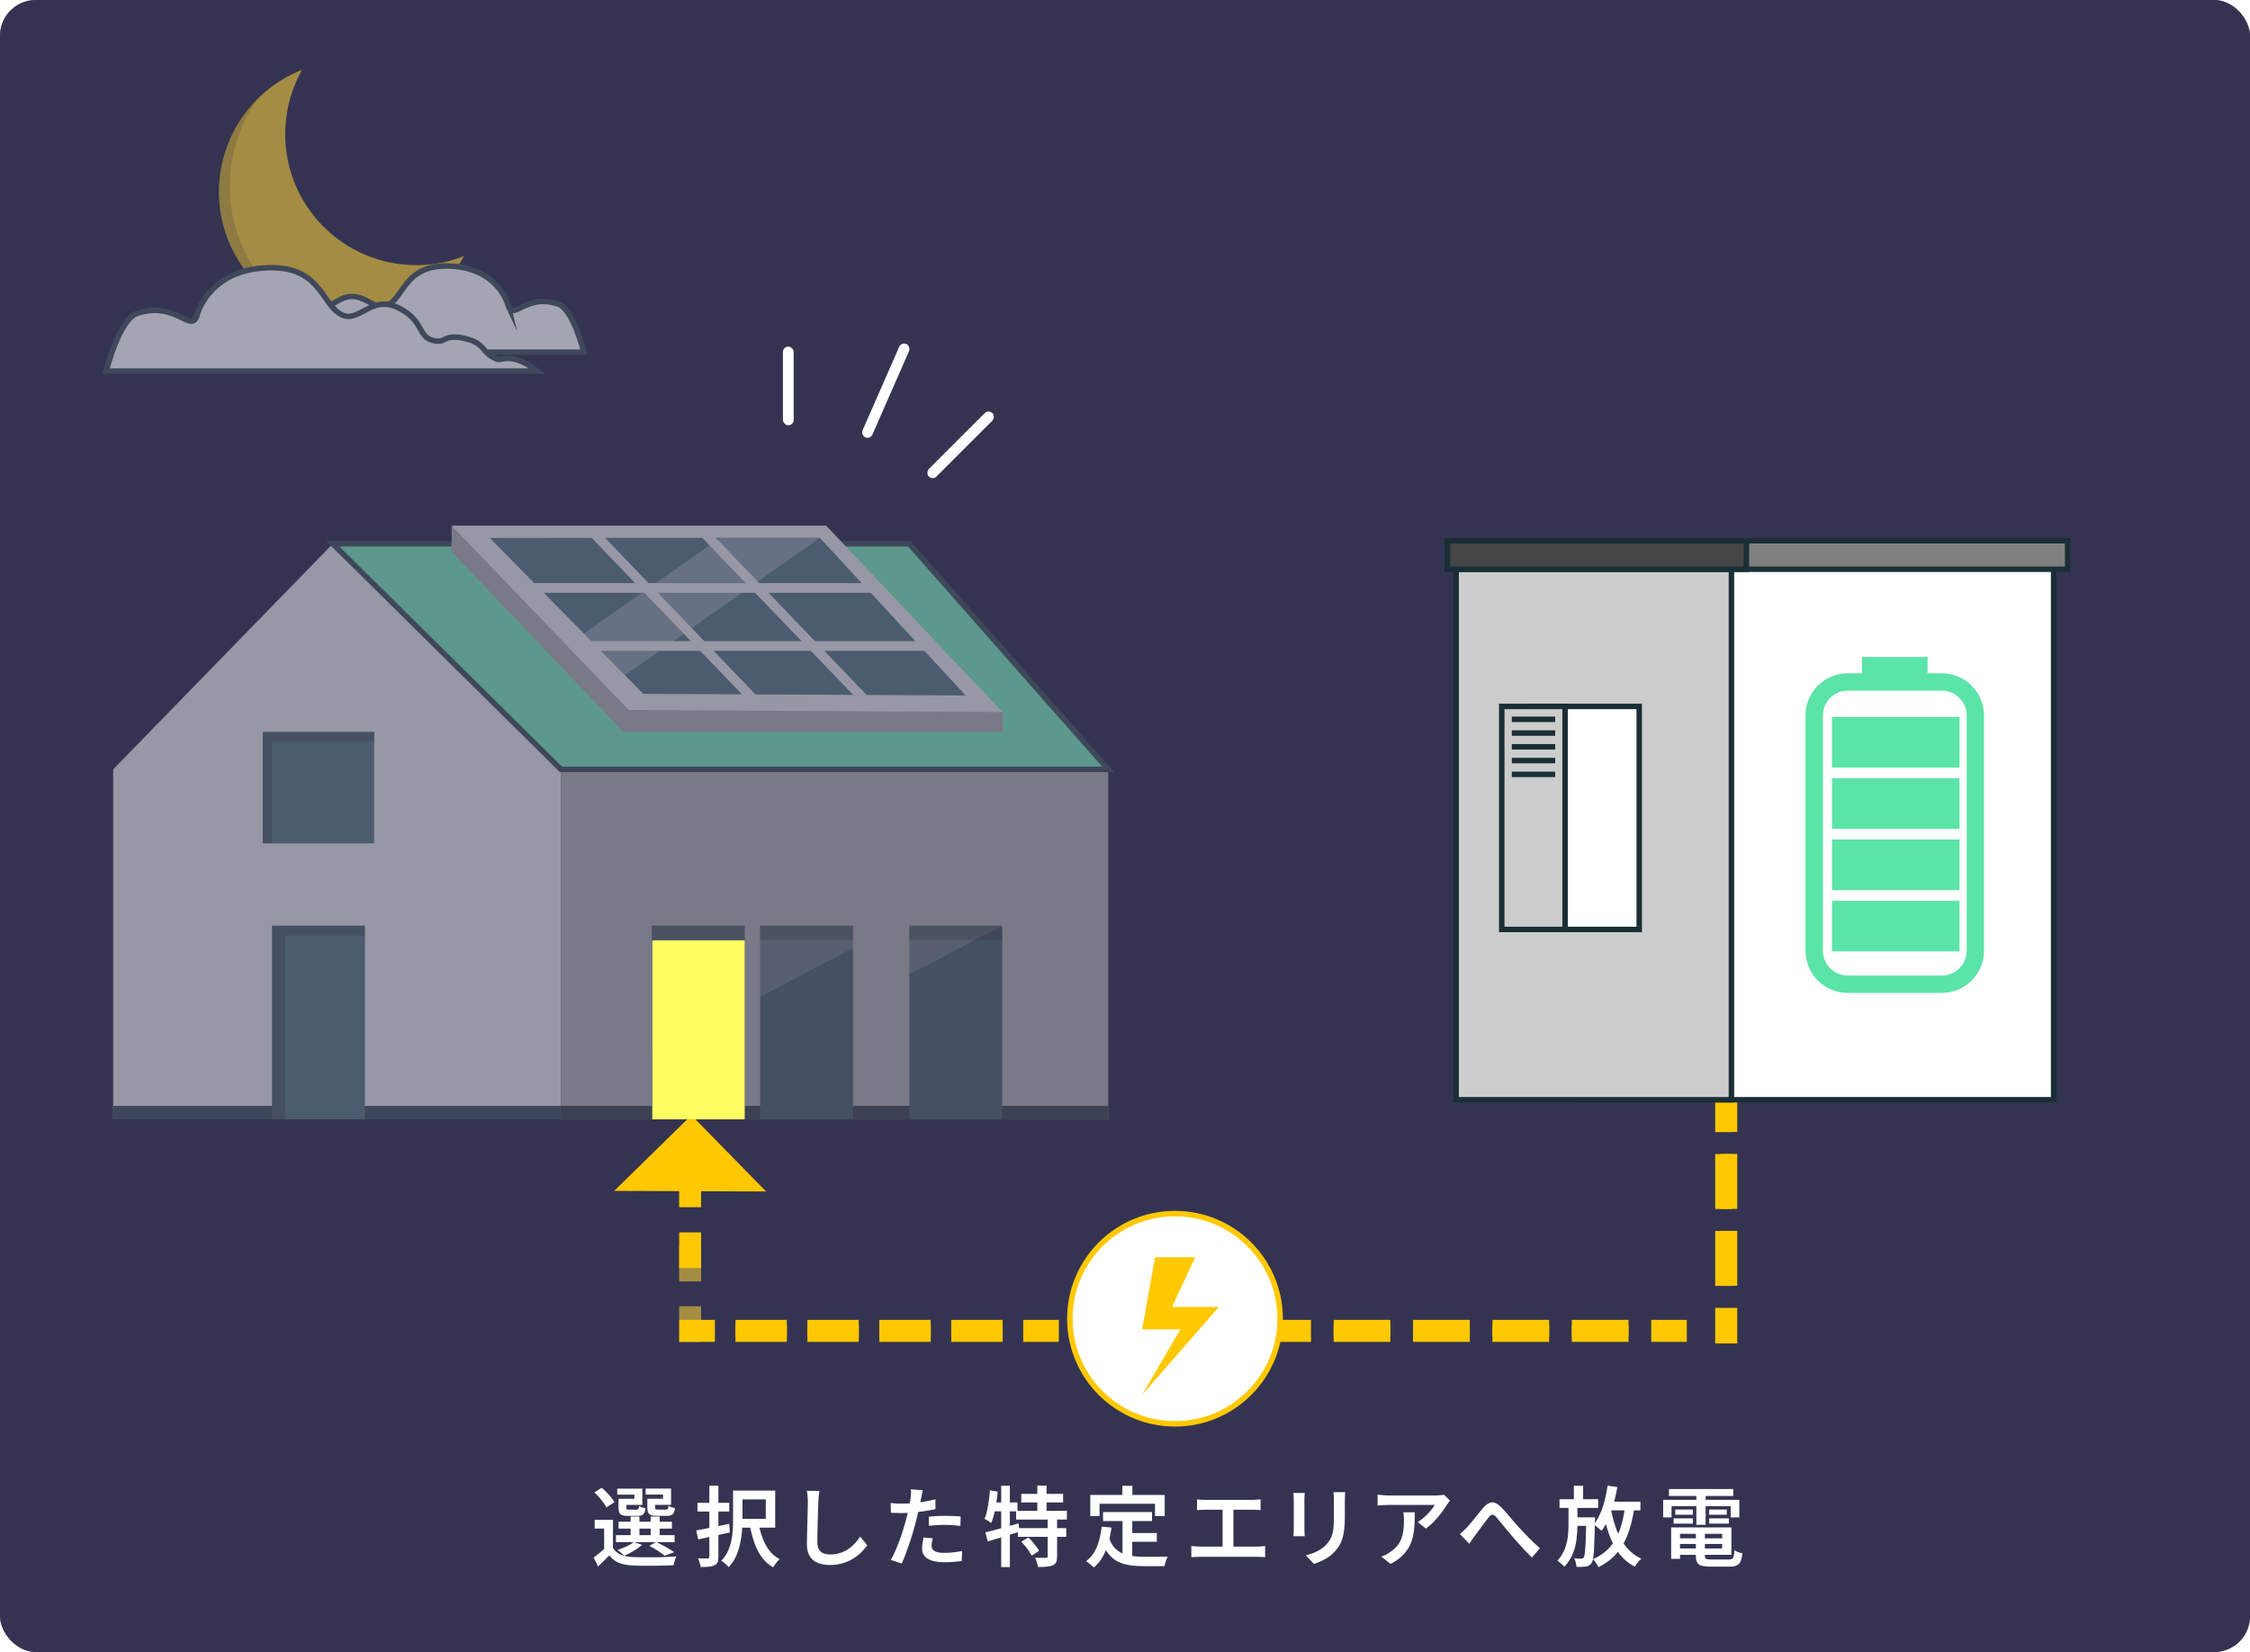
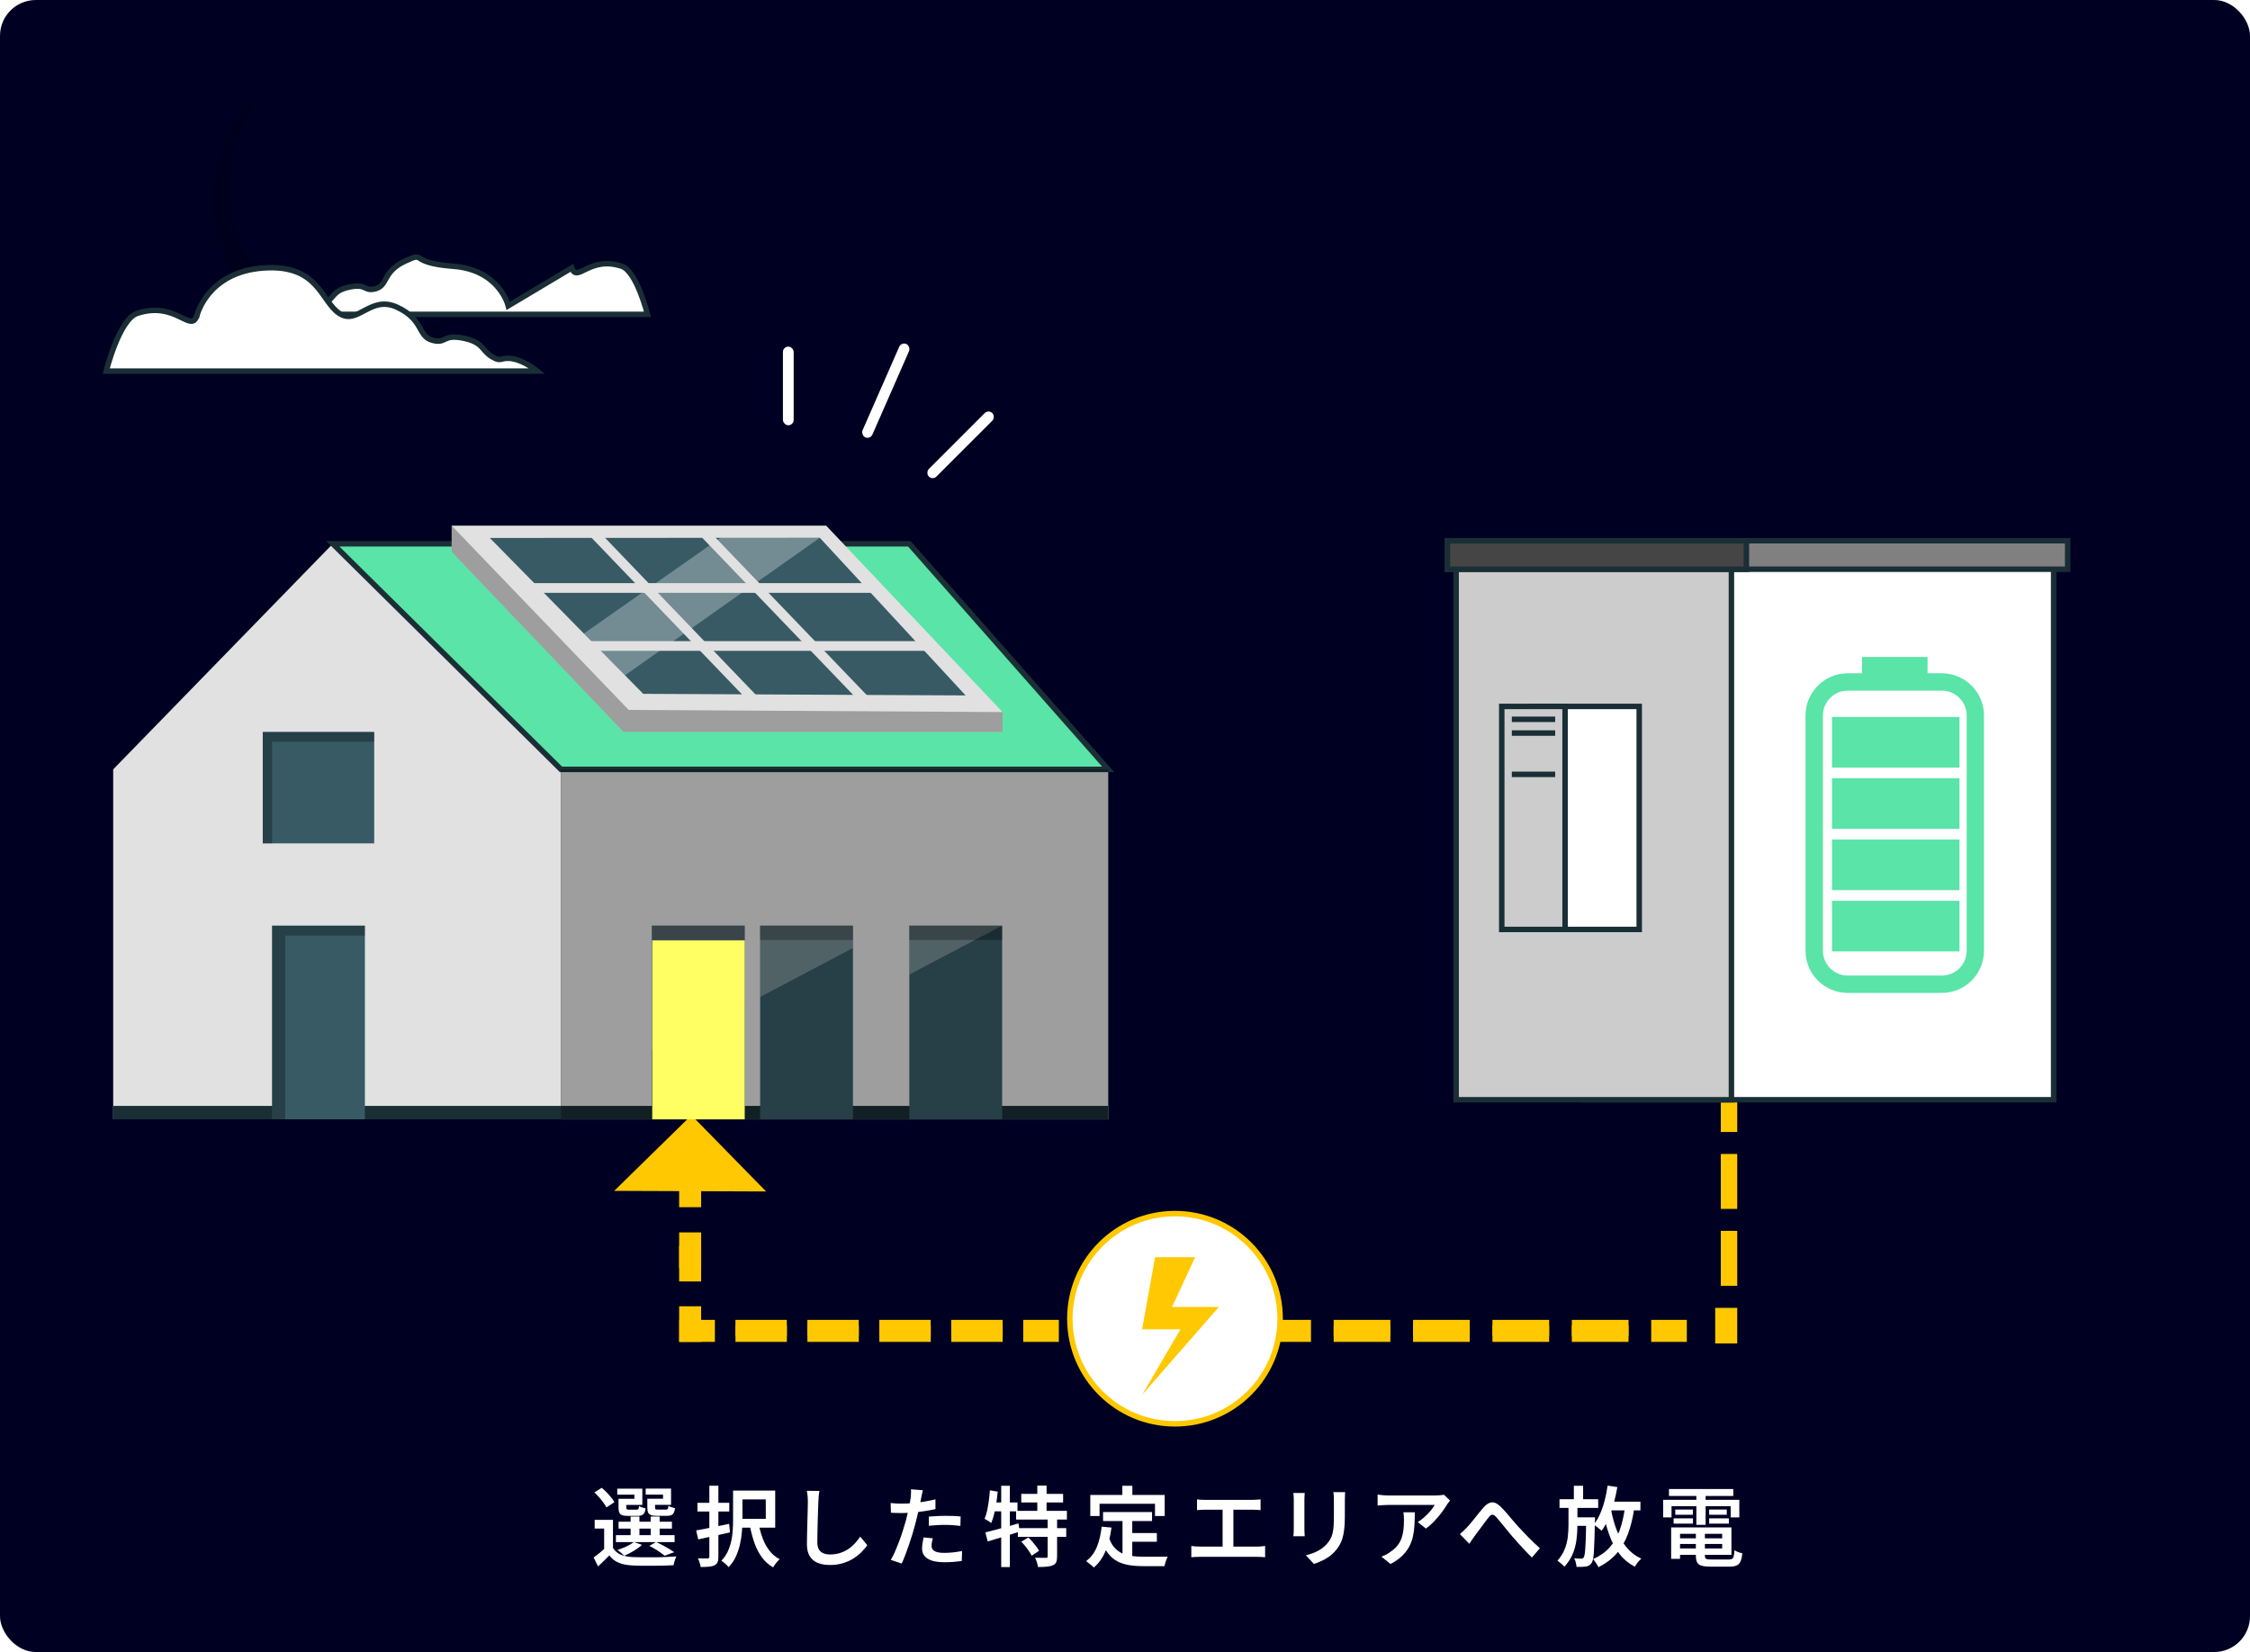
<svg xmlns="http://www.w3.org/2000/svg" id="_レイヤー_2" viewBox="0 0 410.67 301.6">
  <defs>
    <style>.cls-1{stroke-dasharray:0 0 10.03 4.01;}.cls-1,.cls-2,.cls-3,.cls-4,.cls-5,.cls-6,.cls-7,.cls-8,.cls-9,.cls-10,.cls-11{stroke-miterlimit:10;}.cls-1,.cls-2,.cls-4,.cls-9,.cls-11{stroke:#ffc800;}.cls-1,.cls-2,.cls-9,.cls-10,.cls-11{fill:none;}.cls-1,.cls-2,.cls-9,.cls-11{stroke-width:3px;}.cls-12{fill:#ffff64;filter:url(#outer-glow-1);}.cls-12,.cls-13,.cls-14,.cls-15,.cls-16,.cls-17,.cls-18,.cls-19,.cls-20,.cls-21{stroke-width:0px;}.cls-3,.cls-4,.cls-19{fill:#fff;}.cls-3,.cls-5,.cls-6,.cls-7,.cls-8,.cls-10{stroke:#1a2e35;}.cls-5{fill:#ccc;}.cls-6{fill:gray;}.cls-7,.cls-15{fill:#5ae4a7;}.cls-8{fill:#454545;}.cls-9{stroke-dasharray:0 0 10.35 4.14;}.cls-22{opacity:.2;}.cls-23{opacity:.3;}.cls-13{fill:#5e5e78;opacity:.56;}.cls-16{fill:#1a2e35;}.cls-17{fill:#375a64;}.cls-18{fill:#e1e1e1;}.cls-20{fill:#ffc800;}.cls-21{fill:#000023;}.cls-11{stroke-dasharray:0 0 9.38 3.75;}</style>
    <filter id="outer-glow-1" filterUnits="userSpaceOnUse">
      <feOffset dx="0" dy="0" />
      <feGaussianBlur result="blur" stdDeviation="5" />
      <feFlood flood-color="#f3ff03" flood-opacity=".75" />
      <feComposite in2="blur" operator="in" />
      <feComposite in="SourceGraphic" />
    </filter>
  </defs>
  <g id="_レイヤー_1-2">
    <rect class="cls-21" width="410.67" height="301.6" rx="6.54" ry="6.54" />
-     <path class="cls-20" d="m72.45,48.14c-13.07-1.95-22.08-14.12-20.13-27.18.44-2.98,1.42-5.74,2.81-8.21-7.69,3.03-13.6,9.97-14.91,18.74-1.95,13.07,7.07,25.24,20.13,27.18,10.09,1.5,19.65-3.53,24.37-11.92-3.77,1.49-7.98,2.03-12.28,1.39Z" />
    <g class="cls-22">
      <path class="cls-14" d="m42.02,31.93c.52-6.85,3.5-12.92,8-17.4-6.17,4.56-10.41,11.71-11.04,20.01-1.14,15.06,10.04,28.18,24.98,29.31,8.14.62,15.71-2.47,21.1-7.83-5.03,3.72-11.35,5.73-18.06,5.22-14.93-1.13-26.12-14.25-24.98-29.31Z" />
    </g>
-     <path class="cls-3" d="m92.77,55.83s-1.57-6.59-10.04-7.22c-8.47-.63-8.79,5.02-11.61,6.9s-4.71-2.82-8.79-.94c-4.08,1.88-3.14,4.39-5.33,5.02-2.2.63-1.57-.94-4.71-.31-3.14.63-2.82,1.88-4.39,2.82-1.57.94-1.26,0-3.14.31-1.88.31-3.77,1.88-3.77,1.88h65.58s-1.96-7.88-4.71-8.79c-5.91-1.95-8.16,3.14-9.1.31Z" />
+     <path class="cls-3" d="m92.77,55.83s-1.57-6.59-10.04-7.22s-4.71-2.82-8.79-.94c-4.08,1.88-3.14,4.39-5.33,5.02-2.2.63-1.57-.94-4.71-.31-3.14.63-2.82,1.88-4.39,2.82-1.57.94-1.26,0-3.14.31-1.88.31-3.77,1.88-3.77,1.88h65.58s-1.96-7.88-4.71-8.79c-5.91-1.95-8.16,3.14-9.1.31Z" />
    <path class="cls-3" d="m35.95,57.59s1.88-7.9,12.04-8.66,10.54,6.02,13.93,8.28c3.39,2.26,5.65-3.39,10.54-1.13s3.76,5.27,6.4,6.02c2.63.75,1.88-1.13,5.65-.38,3.76.75,3.39,2.26,5.27,3.39,1.88,1.13,1.51,0,3.76.38,2.26.38,4.52,2.26,4.52,2.26H19.39s2.35-9.45,5.65-10.54c7.09-2.34,9.79,3.76,10.91.38Z" />
    <polygon class="cls-18" points="20.66 140.46 60.74 99.28 102.39 140.46 102.39 204.35 20.66 204.35 20.66 140.46" />
    <rect class="cls-18" x="102.39" y="140.46" width="99.87" height="63.9" />
    <rect class="cls-16" x="20.66" y="201.9" width="181.6" height="2.45" />
    <rect class="cls-17" x="49.66" y="168.99" width="16.94" height="35.36" />
    <g class="cls-23">
      <polygon class="cls-14" points="52.06 204.63 52.06 170.8 66.6 170.8 66.6 168.99 49.66 168.99 49.66 204.63 52.06 204.63" />
    </g>
    <rect class="cls-17" x="47.96" y="133.63" width="20.34" height="20.34" />
    <rect class="cls-17" x="118.98" y="168.99" width="16.94" height="35.36" />
    <g class="cls-23">
      <polygon class="cls-19" points="118.98 191.78 135.92 182.85 135.92 168.99 118.98 168.99 118.98 191.78" />
    </g>
    <g class="cls-23">
      <rect class="cls-14" x="118.98" y="168.99" width="16.94" height="2.61" />
    </g>
    <rect class="cls-17" x="138.74" y="168.99" width="16.94" height="35.36" />
    <g class="cls-23">
      <polygon class="cls-19" points="138.74 182.01 155.67 173.08 155.67 168.99 138.74 168.99 138.74 182.01" />
    </g>
    <g class="cls-23">
      <rect class="cls-14" x="138.74" y="168.99" width="16.94" height="2.61" />
    </g>
    <rect class="cls-17" x="165.97" y="168.99" width="16.94" height="35.36" />
    <g class="cls-23">
      <polygon class="cls-19" points="165.97 177.92 182.91 168.99 182.91 168.99 165.97 168.99 165.97 177.92" />
    </g>
    <g class="cls-23">
      <rect class="cls-14" x="165.97" y="168.99" width="16.94" height="2.61" />
    </g>
    <polygon class="cls-7" points="102.39 140.46 202.27 140.46 165.97 99.28 60.74 99.28 102.39 140.46" />
    <g class="cls-23">
      <rect class="cls-14" x="102.39" y="140.46" width="99.87" height="63.9" />
    </g>
    <g class="cls-23">
      <polygon class="cls-14" points="68.3 133.63 68.3 135.41 49.66 135.41 49.66 153.97 47.96 153.97 47.96 133.63 68.3 133.63" />
    </g>
    <polygon class="cls-18" points="82.44 100.75 113.79 133.63 182.99 133.63 182.99 130 150.8 95.97 82.44 95.97 82.44 100.75" />
    <g class="cls-23">
      <polygon class="cls-14" points="82.44 95.97 114.75 129.61 182.99 130 182.99 133.63 113.79 133.63 82.44 100.75 82.44 95.97" />
    </g>
    <polygon class="cls-17" points="89.4 98.21 117.4 126.67 176.24 126.96 149.63 98.18 89.4 98.21" />
    <g class="cls-23">
      <polygon class="cls-19" points="131.49 98.18 106.57 115.66 114.07 123.29 149.63 98.18 131.49 98.18" />
    </g>
    <rect class="cls-18" x="122.29" y="91.26" width="1.77" height="42.97" transform="translate(-43.76 116.73) rotate(-43.84)" />
    <rect class="cls-18" x="142.32" y="91.08" width="1.77" height="42.97" transform="translate(-38.06 130.55) rotate(-43.84)" />
    <rect class="cls-18" x="96.83" y="106.46" width="62.97" height="1.77" />
    <rect class="cls-18" x="106.12" y="117.05" width="62.97" height="1.77" />
    <polyline class="cls-2" points="125.46 233.95 125.46 228.95 126.47 228.95 126.47 233.95" />
    <polyline class="cls-2" points="126.47 238.48 126.47 243.48 125.46 243.48 125.46 238.48" />
-     <rect class="cls-13" width="410.67" height="301.6" rx="6.54" ry="6.54" />
    <rect class="cls-19" x="142.9" y="63.28" width="1.96" height="14.36" rx=".98" ry=".98" />
    <rect class="cls-19" x="160.69" y="62.02" width="1.96" height="18.61" rx=".98" ry=".98" transform="translate(42.29 -58.95) rotate(23.69)" />
    <rect class="cls-19" x="174.35" y="73.01" width="1.96" height="16.39" rx=".98" ry=".98" transform="translate(108.77 -100.19) rotate(45)" />
    <polyline class="cls-2" points="314.56 150.5 314.56 145.5 315.58 145.5 315.58 150.5" />
    <line class="cls-1" x1="315.58" y1="154.51" x2="315.58" y2="236.76" />
    <polyline class="cls-2" points="315.58 238.77 315.58 243.77 314.56 243.77 314.56 238.77" />
-     <line class="cls-1" x1="314.56" y1="234.76" x2="314.56" y2="152.5" />
    <polyline class="cls-2" points="239.28 243.48 234.28 243.48 234.28 242.46 239.28 242.46" />
    <line class="cls-9" x1="243.42" y1="242.46" x2="299.31" y2="242.46" />
    <polyline class="cls-2" points="301.38 242.46 306.38 242.46 306.38 243.48 301.38 243.48" />
    <line class="cls-9" x1="297.24" y1="243.48" x2="241.35" y2="243.48" />
    <path class="cls-4" d="m233.65,240.75c0-10.6-8.59-19.19-19.19-19.19s-19.19,8.59-19.19,19.19,8.59,19.19,19.19,19.19,19.19-8.59,19.19-19.19Z" />
    <polygon class="cls-20" points="218.14 229.51 213.92 238.61 222.46 238.61 208.46 254.65 215.46 242.68 208.46 242.68 210.83 229.51 218.14 229.51" />
    <rect class="cls-3" x="289.21" y="102.29" width="85.62" height="98.47" transform="translate(664.04 303.06) rotate(180)" />
    <rect class="cls-5" x="265.76" y="102.29" width="50.25" height="98.47" transform="translate(581.78 303.06) rotate(180)" />
    <rect class="cls-3" x="279.5" y="128.96" width="19.69" height="40.71" transform="translate(578.69 298.64) rotate(180)" />
    <rect class="cls-5" x="274.11" y="128.96" width="11.56" height="40.71" transform="translate(559.77 298.64) rotate(180)" />
    <line class="cls-10" x1="283.85" y1="131.32" x2="275.94" y2="131.32" />
    <line class="cls-10" x1="283.85" y1="133.83" x2="275.94" y2="133.83" />
-     <line class="cls-10" x1="283.85" y1="136.34" x2="275.94" y2="136.34" />
-     <line class="cls-10" x1="283.85" y1="138.85" x2="275.94" y2="138.85" />
    <line class="cls-10" x1="283.85" y1="141.37" x2="275.94" y2="141.37" />
    <rect class="cls-6" x="264.19" y="98.73" width="113.2" height="5.2" transform="translate(641.58 202.65) rotate(180)" />
    <rect class="cls-8" x="264.19" y="98.73" width="54.56" height="5.2" />
    <path class="cls-15" d="m337.25,122.92h2.6v-2.98h11.97v2.98h2.6c4.24,0,7.7,3.45,7.7,7.7v42.95c0,4.24-3.45,7.7-7.7,7.7h-17.18c-4.24,0-7.7-3.45-7.7-7.7v-42.95c0-4.24,3.45-7.7,7.7-7.7Zm-4.53,50.65c0,2.5,2.03,4.53,4.53,4.53h17.18c2.5,0,4.53-2.03,4.53-4.53v-42.95c0-2.5-2.03-4.53-4.53-4.53h-17.18c-2.5,0-4.53,2.03-4.53,4.53v42.95Z" />
    <rect class="cls-15" x="334.38" y="130.91" width="23.27" height="9.24" transform="translate(692.03 271.05) rotate(180)" />
    <rect class="cls-15" x="334.38" y="142.09" width="23.27" height="9.24" transform="translate(692.03 293.41) rotate(180)" />
    <rect class="cls-15" x="334.38" y="153.27" width="23.27" height="9.24" transform="translate(692.03 315.78) rotate(180)" />
    <rect class="cls-15" x="334.38" y="164.45" width="23.27" height="9.24" transform="translate(692.03 338.14) rotate(180)" />
    <path class="cls-19" d="m111.88,282.59c.33.55.8.96,1.41,1.23.61.26,1.34.41,2.19.45.49.02,1.07.03,1.75.04.68,0,1.39,0,2.15,0,.75,0,1.48-.03,2.19-.06s1.33-.06,1.87-.1c-.05.13-.12.29-.19.48s-.14.39-.19.59c-.05.2-.09.38-.13.54-.5.02-1.07.04-1.72.06-.65.02-1.32.03-2.01.03s-1.36,0-2,0-1.21-.03-1.69-.05c-1-.04-1.84-.2-2.54-.48-.7-.28-1.28-.73-1.76-1.35-.32.33-.64.66-.98.98s-.69.67-1.07,1.03l-.81-1.64c.33-.23.68-.5,1.05-.8.37-.3.73-.61,1.07-.92h1.43Zm-3.39-10.13l1.34-.84c.3.24.59.52.89.83s.57.62.83.93c.25.31.45.59.59.86l-1.45.96c-.13-.25-.31-.54-.55-.87-.24-.32-.5-.65-.79-.98-.29-.33-.57-.62-.86-.89Zm3.39,5v5.81h-1.61v-4.21h-1.73v-1.59h3.34Zm.54,2.8h10.71v1.27h-10.71v-1.27Zm.91-6.63h2.46v-.76h-3.13v-1.1h4.58v2.97h-3.91v-1.11Zm2.34,7.89l1.5.51c-.4.38-.9.75-1.5,1.11-.6.36-1.17.65-1.73.88-.1-.11-.22-.22-.37-.35-.15-.13-.3-.25-.45-.38-.15-.13-.29-.23-.42-.32.55-.18,1.1-.4,1.65-.65s.99-.52,1.33-.79Zm-2.77-7.89h1.42v1.58c0,.17.03.28.09.33s.2.07.41.07h1.37c.17,0,.28-.04.33-.12.05-.08.1-.26.13-.55.13.1.31.18.55.26.24.08.45.14.64.18-.07.53-.22.89-.44,1.08-.22.19-.56.29-1.03.29h-1.77c-.45,0-.79-.04-1.04-.14-.25-.09-.42-.24-.52-.46-.1-.22-.15-.53-.15-.93v-1.59Zm0,4.18h9.74v1.26h-9.74v-1.26Zm2.2-.94h1.61v4.01h-1.61v-4.01Zm3.47-3.25h2.45v-.76h-3.17v-1.1h4.63v2.97h-3.91v-1.11Zm-.43,0h1.42v1.58c0,.17.03.28.09.33.06.05.21.07.43.07h1.45c.18,0,.3-.04.35-.13s.1-.28.13-.57c.13.1.31.18.55.26.24.08.45.14.64.18-.06.54-.21.91-.43,1.11-.22.2-.57.29-1.05.29h-1.84c-.45,0-.8-.04-1.05-.14-.25-.09-.43-.24-.53-.46-.1-.22-.15-.53-.15-.93v-1.59Zm.37,8.61l1.24-.72c.38.17.78.37,1.19.59.41.22.8.44,1.17.66.37.22.68.42.95.61l-1.75.65c-.31-.26-.72-.56-1.23-.9s-1.04-.63-1.57-.9Zm.25-5.36h1.64v4.01h-1.64v-4.01Z" />
    <path class="cls-19" d="m127.06,279.4c.52-.1,1.11-.21,1.77-.33s1.35-.27,2.08-.42c.73-.15,1.46-.3,2.18-.45l.14,1.56c-1,.23-2.01.46-3.03.68s-1.94.42-2.76.6l-.38-1.64Zm.24-5.04h5.81v1.59h-5.81v-1.59Zm2.18-3.12h1.64v12.95c0,.45-.05.79-.16,1.03-.11.24-.29.42-.56.55-.25.13-.58.21-.99.25-.4.04-.91.06-1.53.06-.02-.22-.08-.49-.18-.79-.1-.3-.2-.56-.31-.79.37.01.73.02,1.07.02.34,0,.57,0,.68,0,.12,0,.2-.04.25-.08.05-.04.08-.13.08-.25v-12.95Zm4.31.89h1.72v5.44c0,.65-.03,1.35-.1,2.11-.06.76-.18,1.52-.36,2.3-.17.77-.43,1.51-.75,2.22-.33.71-.77,1.34-1.32,1.9-.08-.12-.21-.25-.37-.41-.17-.15-.33-.3-.5-.44-.17-.14-.32-.24-.45-.32.5-.51.89-1.07,1.17-1.68.28-.61.49-1.24.64-1.89.14-.65.23-1.3.27-1.96s.06-1.27.06-1.85v-5.42Zm.64,0h7.06v6.76h-7.06v-1.61h5.34v-3.55h-5.34v-1.61Zm4.07,6.19c.18.94.43,1.83.76,2.66.32.83.73,1.55,1.23,2.18.5.63,1.1,1.12,1.81,1.48-.13.12-.27.26-.42.44-.15.17-.3.36-.43.54-.13.19-.25.36-.34.52-.8-.46-1.47-1.05-2.02-1.79-.55-.74-1-1.59-1.35-2.56-.35-.97-.64-2.03-.86-3.19l1.62-.27Z" />
    <path class="cls-19" d="m149.56,272.16c-.05.31-.1.64-.13.99-.03.35-.05.68-.06.99-.02.44-.04.97-.06,1.6-.02.63-.04,1.3-.06,2-.02.7-.04,1.39-.05,2.06-.01.67-.02,1.27-.02,1.79s.1.97.3,1.3c.2.32.47.55.82.69s.74.21,1.19.21c.67,0,1.28-.09,1.84-.27s1.06-.42,1.5-.72c.45-.3.85-.65,1.21-1.04.36-.39.68-.8.97-1.23l1.29,1.58c-.27.37-.6.77-1.01,1.19s-.89.81-1.46,1.18c-.56.37-1.21.66-1.94.89-.73.23-1.54.34-2.43.34-.84,0-1.57-.13-2.2-.38-.63-.25-1.11-.66-1.46-1.22s-.52-1.28-.52-2.17c0-.43,0-.94.02-1.5,0-.57.02-1.15.04-1.76.02-.6.03-1.2.05-1.78.02-.58.03-1.11.04-1.59s.02-.86.02-1.15c0-.36-.02-.71-.05-1.05-.03-.34-.08-.65-.14-.94l2.31.02Z" />
    <path class="cls-19" d="m164.53,274.51c.64,0,1.3-.03,2-.09.7-.06,1.4-.15,2.12-.27s1.41-.26,2.09-.42v1.78c-.66.15-1.35.28-2.09.38-.74.11-1.46.19-2.17.25-.71.06-1.36.09-1.96.09-.37,0-.71,0-1.02-.02s-.6-.03-.89-.04l-.05-1.77c.4.04.76.07,1.06.09.3.02.61.02.92.02Zm3.91-2.45c-.05.2-.11.45-.17.74-.06.29-.11.52-.14.69-.08.37-.17.81-.27,1.33-.11.51-.23,1.06-.36,1.63-.13.57-.27,1.12-.41,1.65-.14.56-.31,1.17-.51,1.83-.2.66-.42,1.32-.64,1.99-.23.67-.46,1.31-.69,1.92-.23.61-.46,1.15-.67,1.61l-1.99-.67c.24-.4.49-.9.75-1.48.25-.58.51-1.21.76-1.87.25-.66.48-1.32.69-1.98.21-.66.39-1.26.54-1.81.11-.38.2-.77.29-1.17s.17-.79.25-1.16c.08-.38.15-.73.21-1.06.06-.33.1-.61.14-.84.03-.28.05-.55.06-.83.01-.28,0-.51-.02-.69l2.18.17Zm1.81,8.78c-.06.23-.12.47-.16.72-.04.24-.06.46-.06.64s.03.35.1.51.19.3.36.41c.17.12.41.21.71.28.3.07.69.1,1.15.1.53,0,1.07-.03,1.61-.09.54-.06,1.09-.14,1.64-.25l-.06,1.83c-.45.05-.93.1-1.46.15s-1.11.07-1.73.07c-1.31,0-2.32-.21-3.01-.64s-1.04-1.04-1.04-1.84c0-.35.03-.7.09-1.05.06-.35.12-.68.18-1l1.7.16Zm-.72-3.96c.45-.04.93-.08,1.46-.1.52-.03,1.05-.04,1.57-.04.46,0,.92,0,1.39.02.47.02.94.05,1.39.1l-.05,1.72c-.4-.05-.83-.1-1.3-.13-.46-.04-.94-.06-1.42-.06-.53,0-1.04.01-1.54.04-.5.03-1,.07-1.5.12v-1.67Z" />
    <path class="cls-19" d="m180.67,272.08l1.43.24c-.06.7-.15,1.4-.26,2.1-.11.7-.24,1.36-.39,1.98-.15.62-.32,1.17-.53,1.65-.08-.07-.2-.16-.35-.25s-.3-.19-.46-.29c-.16-.1-.3-.18-.41-.23.19-.43.35-.93.47-1.5.12-.56.22-1.16.31-1.8.08-.64.15-1.27.19-1.89Zm-.83,7.68c.52-.13,1.11-.28,1.77-.45.66-.17,1.35-.36,2.08-.57.73-.21,1.46-.42,2.2-.62l.22,1.5c-1.01.32-2.03.63-3.05.95-1.03.31-1.96.59-2.78.84l-.43-1.64Zm1.18-5.46h4.69v1.62h-5.01l.32-1.62Zm1.72-3.05h1.58v14.84h-1.58v-14.84Zm2.72,4.58h9.27v1.59h-9.27v-1.59Zm.32,3.15h8.83v1.59h-8.83v-1.59Zm.62-6.25h7.64v1.56h-7.64v-1.56Zm.02,8.73l1.27-.78c.25.23.5.5.75.79s.48.58.7.87c.22.29.39.55.51.78l-1.35.89c-.12-.24-.28-.51-.48-.81-.2-.3-.42-.6-.67-.9-.24-.3-.49-.58-.73-.83Zm4.82-4.23h1.7v6.92c0,.45-.05.79-.16,1.04-.11.25-.31.44-.62.58-.31.13-.68.21-1.13.25-.45.04-.97.06-1.58.06-.03-.25-.1-.54-.2-.87-.1-.32-.21-.6-.33-.83.42.01.83.02,1.21.02.38,0,.64,0,.76,0,.13,0,.21-.02.26-.06.05-.04.07-.11.07-.21v-6.89Zm-1.91-6.01h1.69v5.49h-1.69v-5.49Z" />
    <path class="cls-19" d="m201.09,278.71l1.78.17c-.21,1.62-.58,3.05-1.09,4.28s-1.23,2.24-2.14,3.02c-.08-.11-.21-.23-.39-.38s-.36-.29-.54-.44c-.19-.14-.34-.26-.47-.36.87-.65,1.52-1.51,1.96-2.59.44-1.08.73-2.32.88-3.71Zm-2.08-5.79h13.57v3.85h-1.77v-2.23h-10.12v2.23h-1.69v-3.85Zm3.4,7.79c.25.75.58,1.36.99,1.82.41.46.88.81,1.42,1.05.54.24,1.14.4,1.79.49.65.09,1.34.14,2.08.14h1.61c.35,0,.71,0,1.07,0,.36,0,.7-.01,1.01-.02.31,0,.56,0,.76,0-.08.13-.15.3-.24.51-.08.21-.16.43-.22.64s-.11.41-.14.58h-3.93c-.92,0-1.77-.06-2.55-.19-.78-.13-1.49-.36-2.12-.69s-1.19-.81-1.68-1.43c-.49-.62-.9-1.42-1.24-2.41l1.4-.48Zm-1.08-4.66h8.94v1.64h-8.94v-1.64Zm3.52-4.8h1.83v2.82h-1.83v-2.82Zm.03,5.73h1.78v7.79l-1.78-.22v-7.57Zm.91,2.9h5.36v1.59h-5.36v-1.59Z" />
    <path class="cls-19" d="m217.45,282.24c.25.03.51.06.77.08.26.02.51.03.76.03h10.5c.26,0,.52-.01.76-.04.24-.03.47-.05.67-.07v2.05c-.22-.02-.47-.04-.76-.05-.28,0-.51-.02-.68-.02h-10.5c-.23,0-.48,0-.74.02-.26.01-.52.03-.79.05v-2.05Zm1.02-8.51c.21.03.46.06.74.07.28.02.52.02.71.02h8.69c.24,0,.49-.01.75-.03.25-.02.49-.04.72-.06v1.97c-.23-.02-.48-.04-.73-.06-.25-.02-.5-.02-.73-.02h-8.69c-.19,0-.43,0-.72.02s-.53.03-.73.06v-1.97Zm4.68,9.67v-8.57h1.97v8.57h-1.97Z" />
    <path class="cls-19" d="m238.14,272.57c-.01.18-.02.37-.04.56-.02.19-.02.4-.02.64v5.36c0,.2,0,.43.02.68.02.25.03.47.04.65h-2.08c.02-.14.04-.34.06-.6.02-.26.02-.51.02-.76v-5.34c0-.14,0-.33-.02-.57-.01-.24-.03-.45-.05-.63h2.07Zm7.37-.13c-.01.21-.02.45-.03.7-.01.25-.02.53-.02.83v2.99c0,.88-.04,1.64-.12,2.28-.08.64-.19,1.2-.34,1.68s-.34.9-.56,1.26c-.23.37-.49.71-.79,1.04-.34.39-.73.74-1.18,1.04-.45.3-.91.56-1.37.76-.46.21-.89.37-1.28.5l-1.48-1.58c.77-.18,1.48-.43,2.12-.76.64-.32,1.21-.75,1.69-1.28.28-.31.5-.62.68-.94.17-.32.31-.67.4-1.07.09-.39.15-.84.18-1.34.03-.5.05-1.08.05-1.73v-2.88c0-.3,0-.57-.02-.83-.02-.25-.04-.49-.07-.7h2.15Z" />
    <path class="cls-19" d="m264.67,273.95c-.08.08-.17.2-.29.35-.12.15-.21.28-.27.38-.23.4-.55.87-.95,1.41-.4.54-.85,1.07-1.35,1.6-.5.53-1.02.99-1.56,1.37l-1.48-1.18c.33-.2.65-.44.97-.71s.62-.55.9-.84c.28-.29.53-.58.73-.85.21-.28.37-.52.49-.73h-8.51c-.33,0-.64.01-.93.03-.29.02-.62.05-.98.08v-2c.3.04.61.08.93.11.32.03.65.05.98.05h8.73c.14,0,.3,0,.49-.02.19-.01.38-.03.57-.05.18-.02.32-.04.41-.06l1.13,1.07Zm-6.44,2.12c0,.81-.02,1.58-.06,2.32s-.13,1.45-.28,2.11c-.15.66-.38,1.29-.7,1.89-.32.59-.75,1.15-1.3,1.68s-1.24,1.01-2.09,1.46l-1.67-1.35c.24-.08.51-.2.79-.33.28-.14.55-.31.82-.51.54-.36.98-.75,1.3-1.15.33-.41.58-.85.76-1.34.17-.48.29-1.01.36-1.57s.09-1.17.09-1.82c0-.23,0-.46-.02-.68-.01-.22-.04-.45-.08-.69h2.07Z" />
    <path class="cls-19" d="m266.44,280.08c.22-.18.43-.37.64-.56.2-.19.41-.4.64-.64.2-.2.42-.45.66-.74.24-.29.49-.6.76-.94s.54-.67.81-1.01c.27-.34.53-.65.77-.92.53-.62,1.05-.95,1.55-.99.5-.05,1.04.21,1.61.77.35.34.72.73,1.1,1.18.38.45.76.89,1.13,1.33.37.44.72.83,1.03,1.18.25.28.53.57.83.88.3.31.61.64.95.99s.68.69,1.04,1.03c.36.34.73.68,1.1,1.01l-1.46,1.7c-.38-.37-.78-.78-1.2-1.22s-.83-.9-1.24-1.35c-.41-.46-.79-.89-1.14-1.29-.33-.39-.67-.81-1.03-1.24-.36-.44-.71-.85-1.03-1.26-.33-.4-.62-.74-.86-1.02-.2-.22-.38-.36-.53-.41-.15-.05-.29-.04-.42.03-.13.07-.28.22-.44.43-.17.2-.36.45-.58.74-.22.29-.45.6-.68.92-.24.32-.47.63-.69.93-.22.3-.42.57-.6.8-.18.24-.36.49-.53.75-.17.25-.33.48-.45.68l-1.72-1.77Z" />
    <path class="cls-19" d="m286.29,274.53h1.62v3.93c0,.87-.06,1.75-.17,2.62s-.33,1.74-.67,2.57c-.33.83-.85,1.62-1.54,2.38-.15-.18-.34-.37-.59-.58-.24-.21-.47-.38-.67-.53.59-.67,1.03-1.37,1.32-2.1.29-.73.47-1.47.56-2.21.08-.74.13-1.46.13-2.16v-3.91Zm-1.65-.83h7.06v1.59h-7.06v-1.59Zm2.62-2.45h1.69v3.17h-1.69v-3.17Zm.03,5.76h2.77v1.56h-2.77v-1.56Zm2.21,0h1.62v.43c0,.11,0,.2-.02.27-.02,1.29-.05,2.39-.08,3.3-.03.91-.07,1.65-.1,2.24s-.09,1.04-.16,1.38c-.07.33-.16.57-.26.71-.15.21-.3.36-.45.45-.15.09-.35.16-.58.2-.19.03-.44.05-.75.06-.31,0-.63,0-.97,0-.02-.23-.07-.5-.14-.8s-.17-.55-.3-.76c.28.02.53.04.76.05.23.01.41.02.54.02.11,0,.19-.02.26-.05.07-.03.13-.1.2-.19.08-.13.15-.42.21-.89.05-.47.1-1.19.14-2.16s.07-2.28.09-3.9v-.33Zm7.11-1.92l1.69.17c-.26,1.8-.65,3.39-1.16,4.77s-1.2,2.57-2.07,3.57c-.87,1-1.98,1.84-3.33,2.52-.04-.13-.12-.28-.24-.47-.12-.19-.24-.37-.37-.56-.13-.19-.24-.34-.35-.46,1.23-.55,2.24-1.26,3.02-2.14.78-.88,1.4-1.93,1.84-3.16s.76-2.65.96-4.25Zm-3.18-3.87l1.77.27c-.18,1.04-.41,2.05-.68,3.04s-.59,1.9-.95,2.74c-.36.84-.78,1.57-1.26,2.2-.1-.11-.23-.23-.41-.37-.17-.14-.36-.29-.54-.43-.19-.14-.35-.26-.48-.34.45-.54.83-1.18,1.16-1.93.33-.75.61-1.56.84-2.44s.41-1.79.54-2.72Zm.59,4.25c.25,1.39.61,2.68,1.06,3.87.45,1.19,1.04,2.24,1.78,3.13.74.9,1.64,1.59,2.71,2.08-.13.11-.27.25-.42.42-.15.17-.3.35-.43.54s-.24.35-.33.5c-1.15-.59-2.1-1.39-2.86-2.39s-1.37-2.17-1.84-3.51c-.47-1.34-.86-2.8-1.15-4.39l1.48-.25Zm-.81-1.32h6.2v1.59h-6.2v-1.59Z" />
    <path class="cls-19" d="m303.57,273.81h13.89v3.21h-1.58v-2.05h-10.79v2.05h-1.53v-3.21Zm1.05-1.97h11.74v1.27h-11.74v-1.27Zm.4,7.01h1.62v5.74h-1.62v-5.74Zm.45-1.65h3.53v.96h-3.53v-.96Zm.3-1.61h3.21v.95h-3.21v-.95Zm.08,5.25h9.18v1.03h-9.18v-1.03Zm.02-1.99h10.15v5h-10.15v-1.16h8.46v-2.67h-8.46v-1.16Zm3.67.62h1.64v4.55c0,.29.07.47.21.56.14.08.46.13.95.13h3.18c.28,0,.48-.04.62-.12.14-.08.24-.24.3-.49s.11-.6.14-1.08c.18.13.41.24.68.34.28.1.53.17.75.21-.06.64-.17,1.13-.33,1.49s-.4.6-.72.74c-.32.14-.76.21-1.32.21h-3.45c-.68,0-1.21-.06-1.61-.17-.39-.11-.67-.31-.82-.6-.15-.29-.23-.69-.23-1.21v-4.57Zm.08-7.13h1.69v6.04h-1.69v-6.04Zm2.34,3.25h3.21v.95h-3.21v-.95Zm0,1.61h3.59v.96h-3.59v-.96Z" />
    <polyline class="cls-2" points="125.46 220.39 125.46 215.39 126.47 215.39 126.47 220.39" />
    <polyline class="cls-2" points="126.47 224.99 126.47 229.99 125.46 229.99 125.46 224.99" />
    <polyline class="cls-2" points="130.48 243.48 125.48 243.48 125.48 242.46 130.48 242.46" />
    <line class="cls-11" x1="134.23" y1="242.46" x2="184.89" y2="242.46" />
    <polyline class="cls-2" points="186.76 242.46 191.76 242.46 191.76 243.48 186.76 243.48" />
    <line class="cls-11" x1="183.01" y1="243.48" x2="132.35" y2="243.48" />
    <polyline class="cls-20" points="112.1 217.41 126.2 203.6 139.83 217.52" />
    <rect class="cls-12" x="119.06" y="171.69" width="16.86" height="32.66" />
  </g>
</svg>